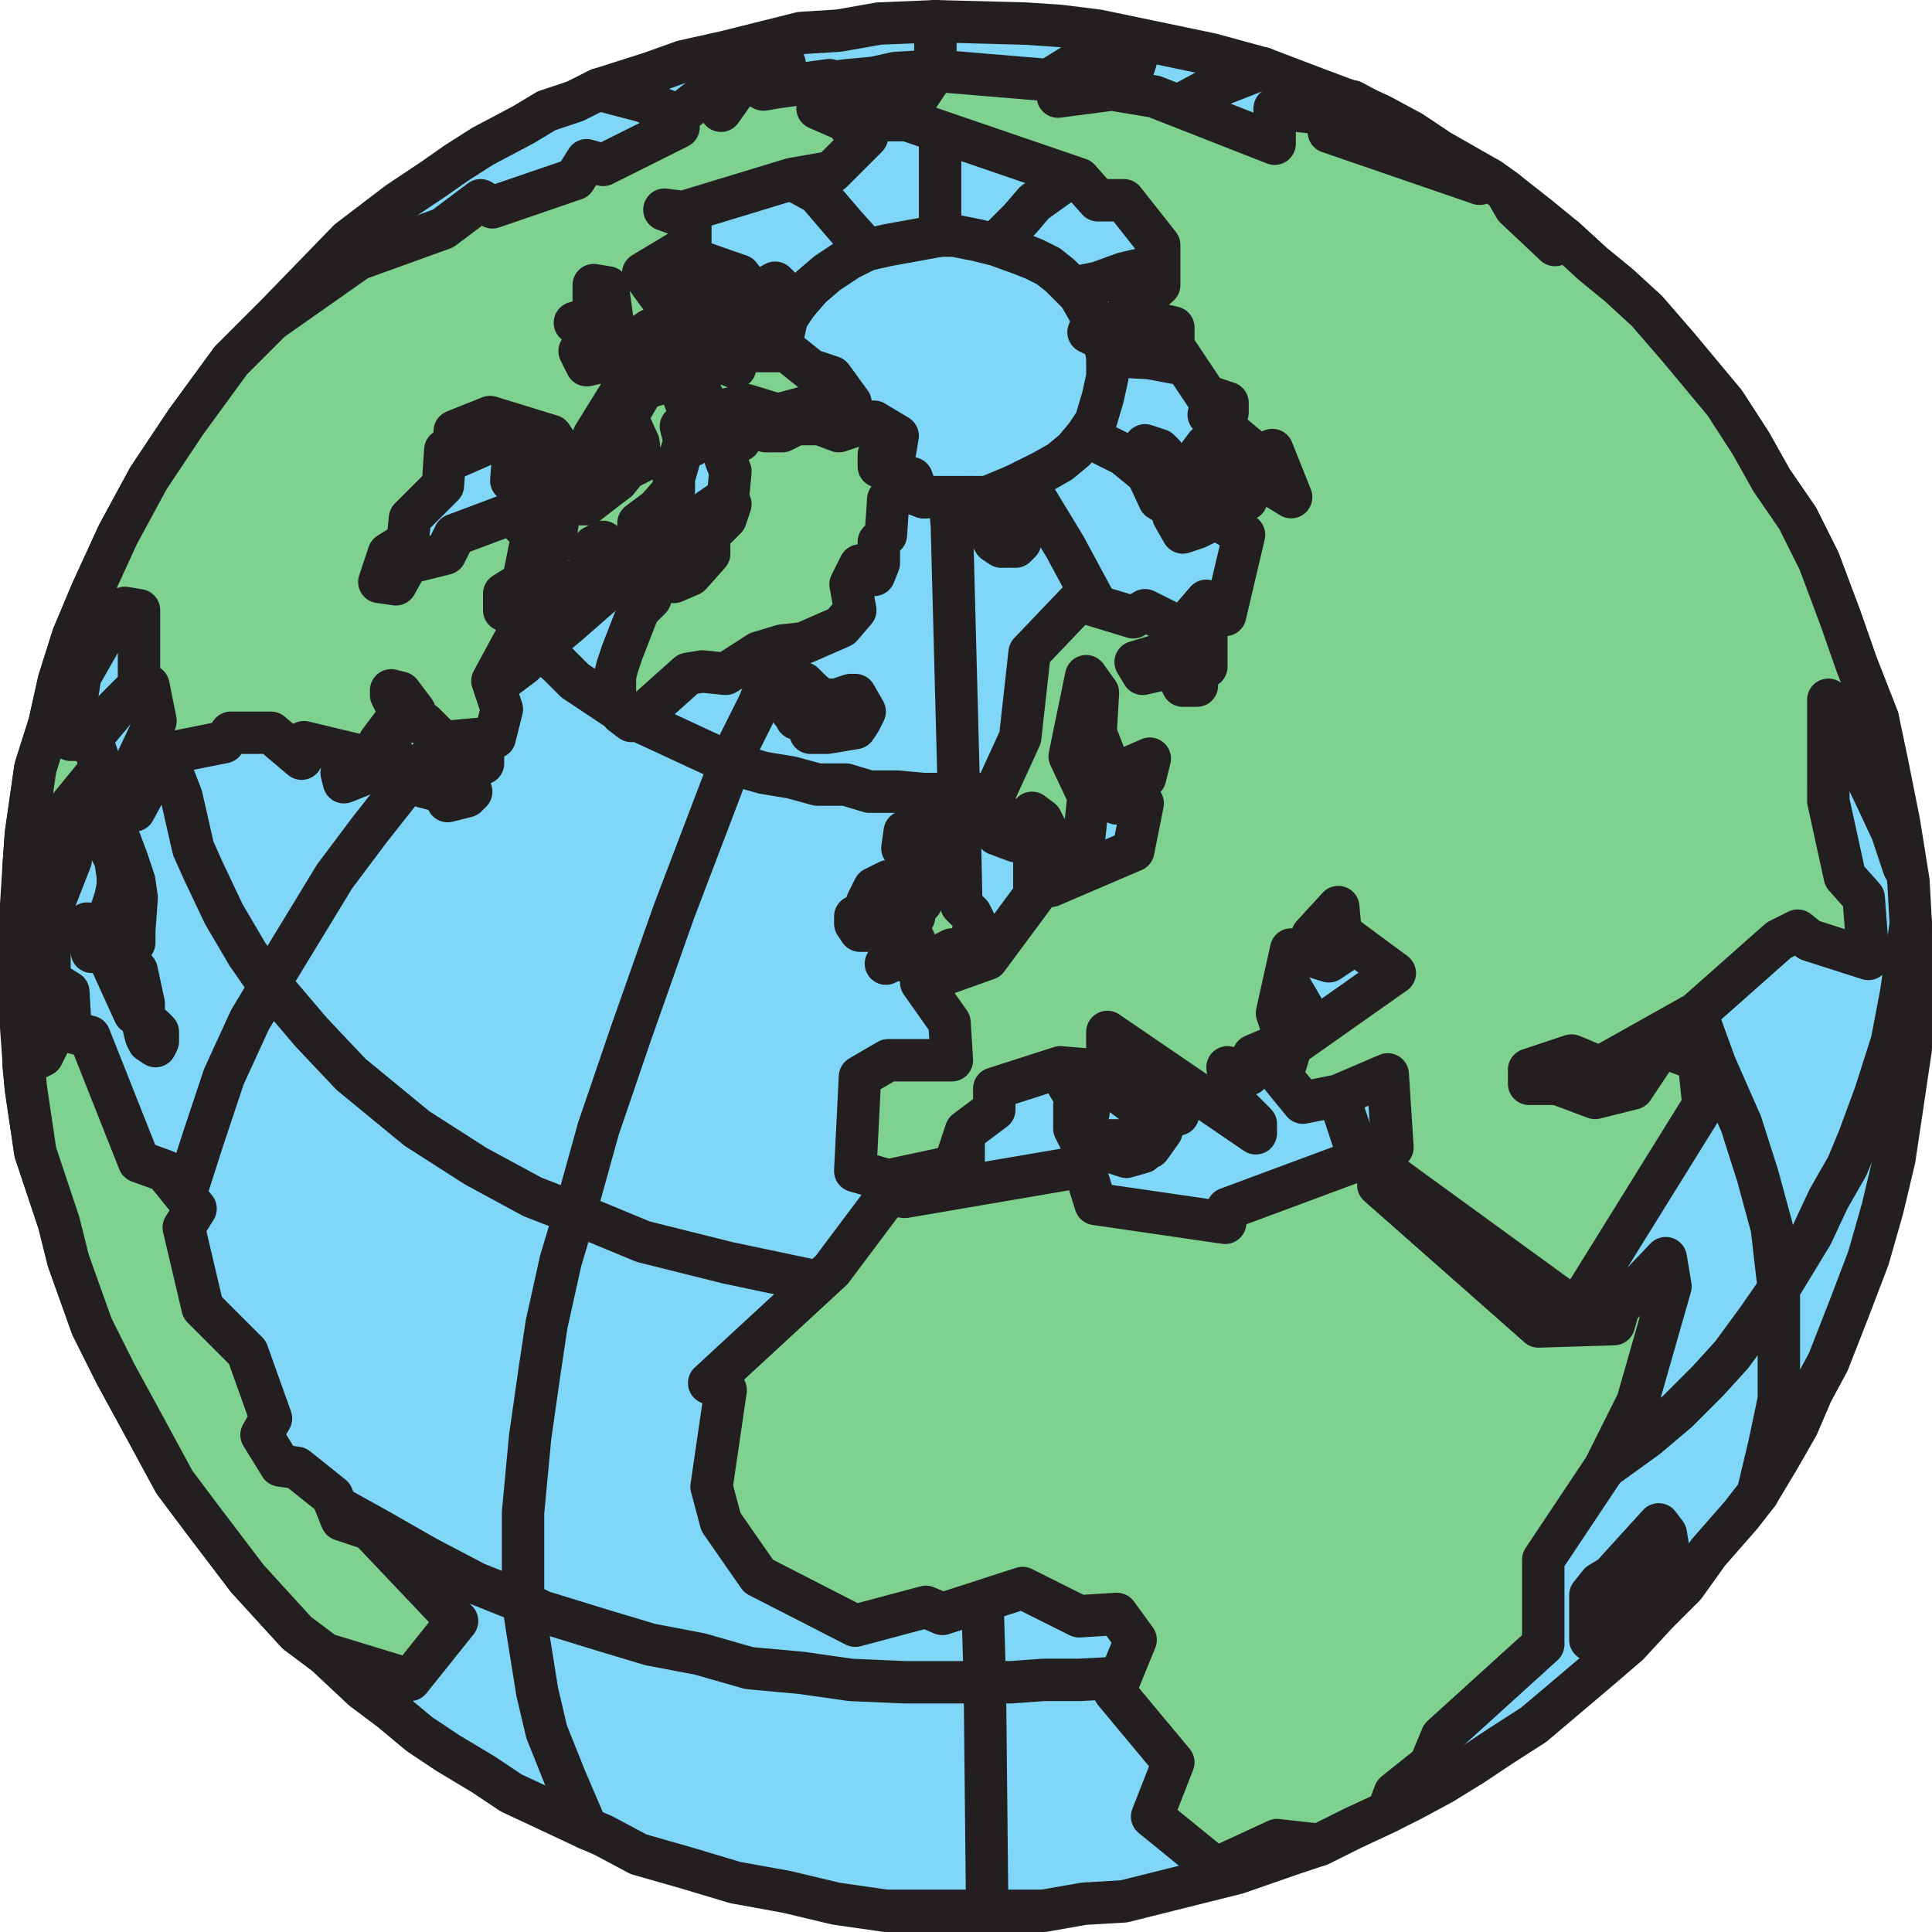
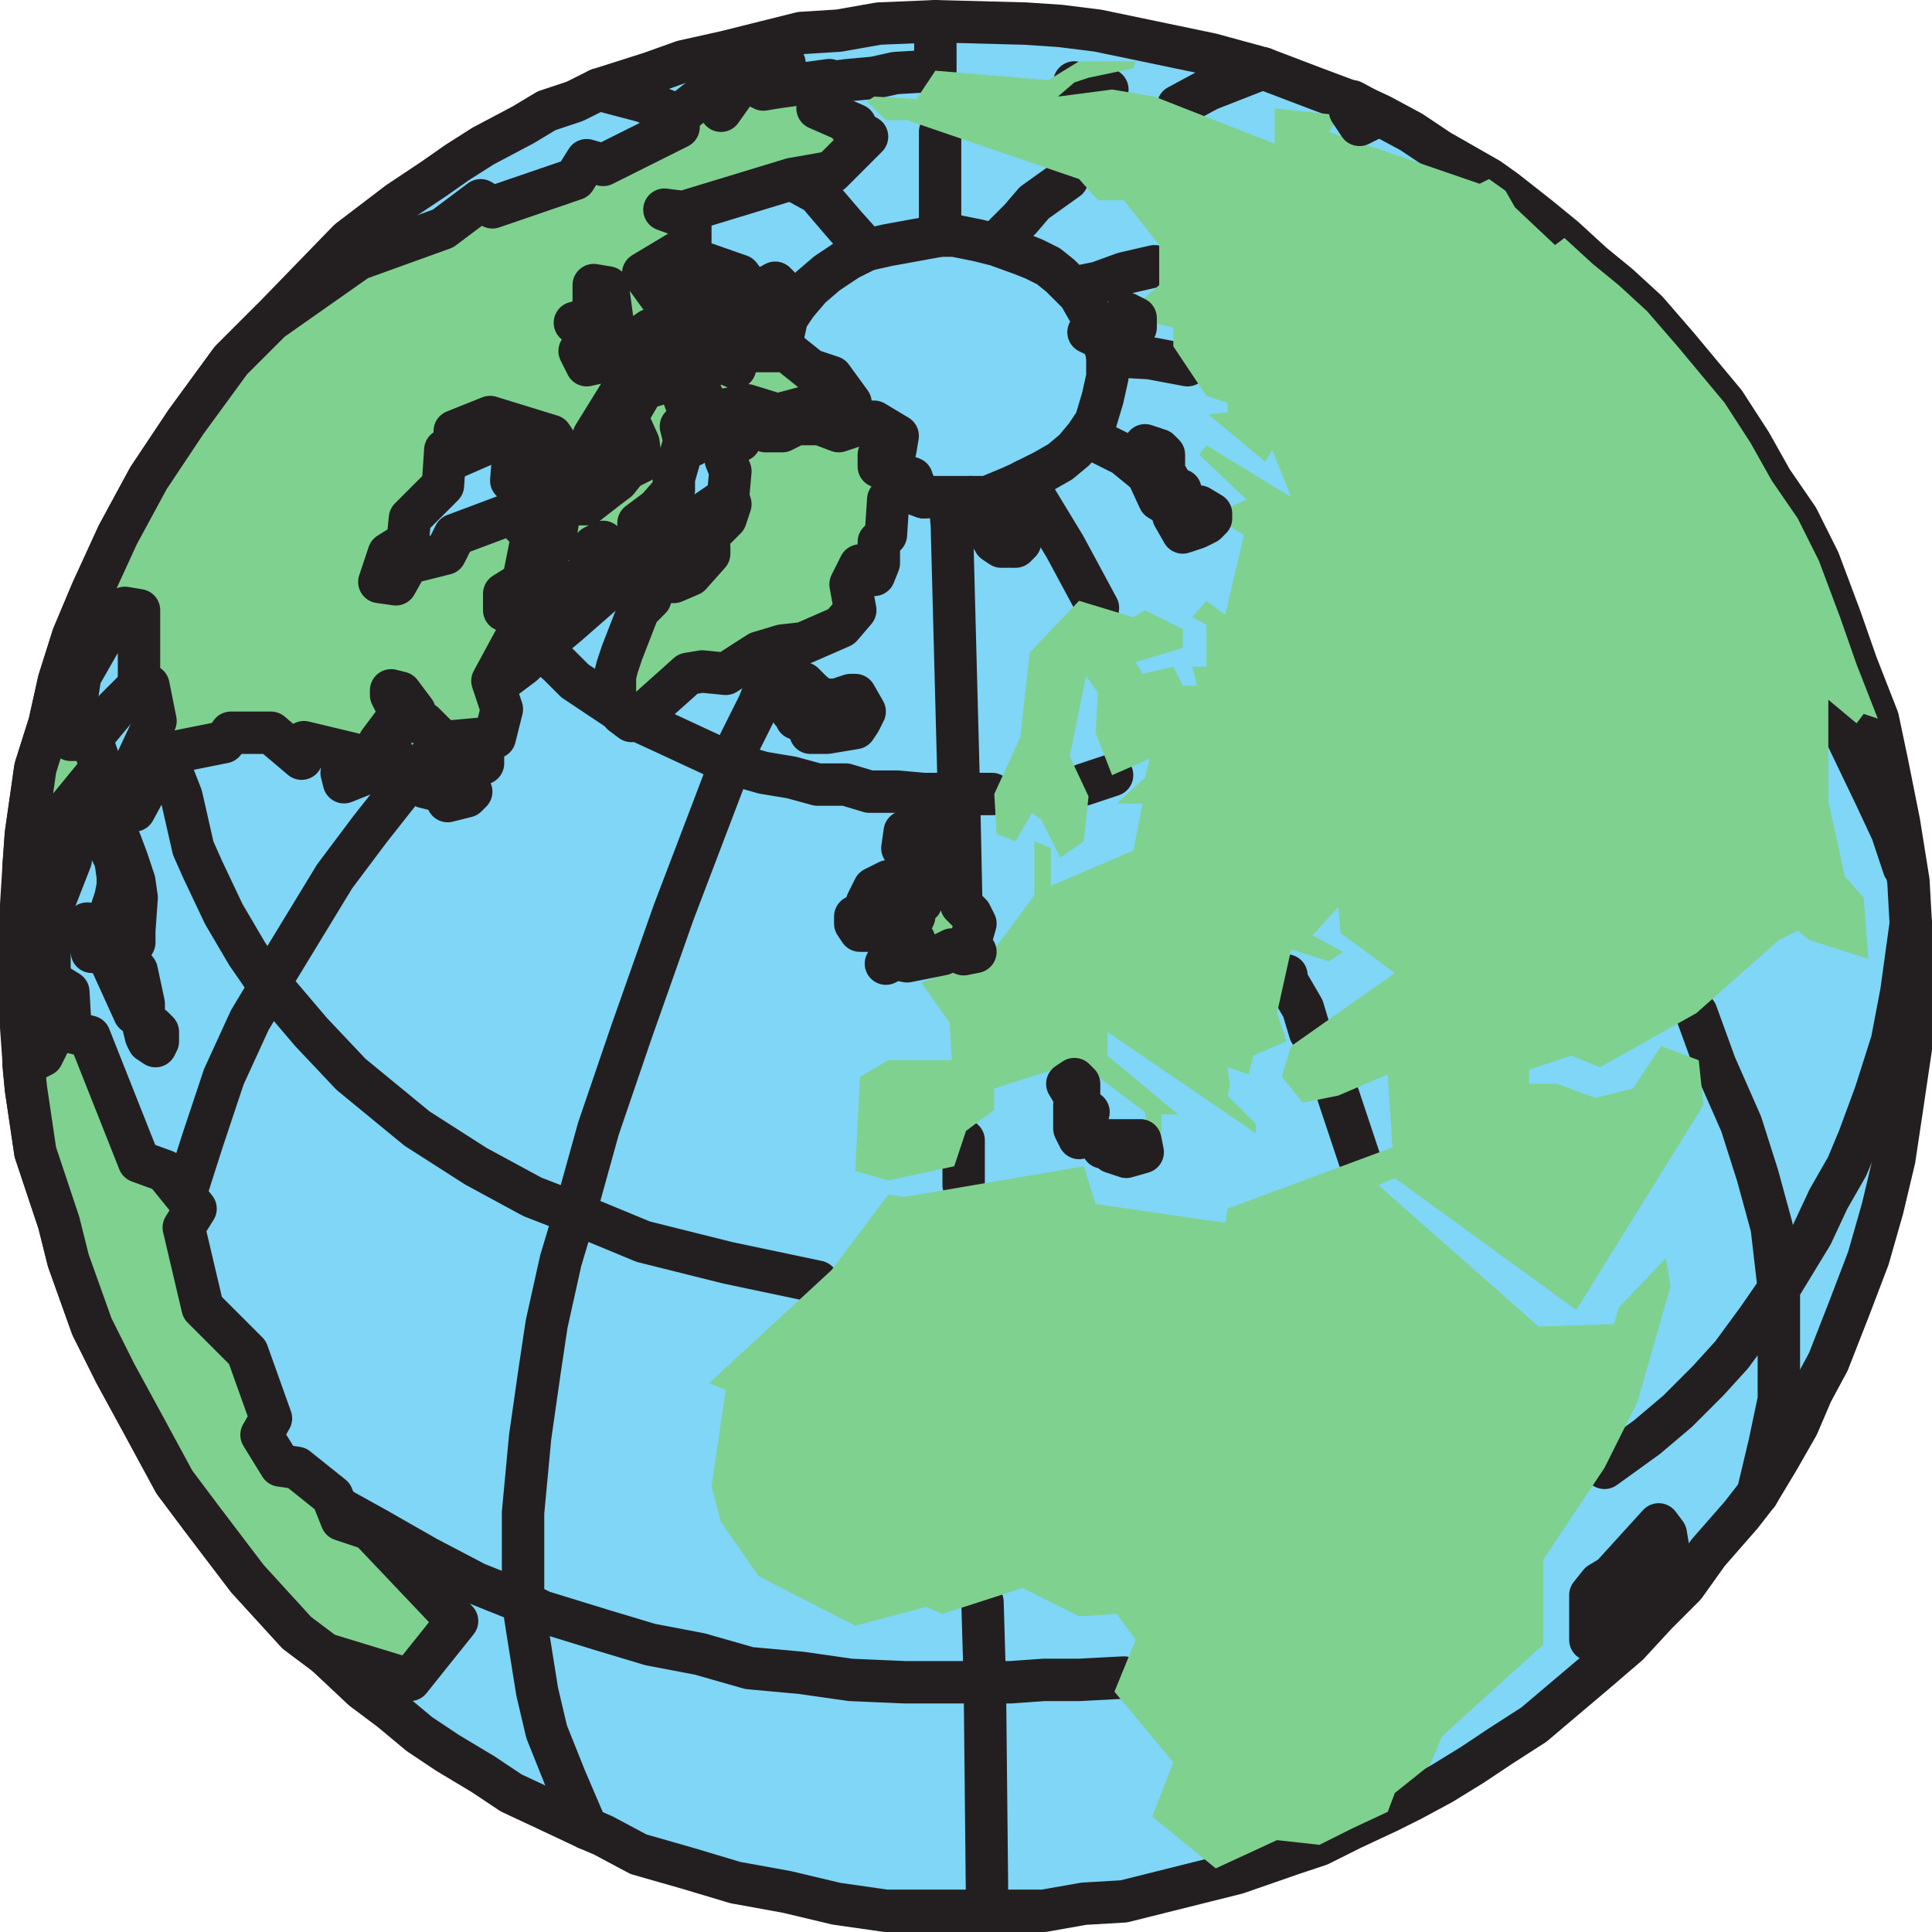
<svg xmlns="http://www.w3.org/2000/svg" width="615" height="615">
  <path fill="#7fd6f7" fill-rule="evenodd" d="M297.75 608.25H282L266.25 606l-15.75-3.75-16.5-3-15-4.5-15.75-4.5-11.25-6-5.25-2.25-12.75-6-11.25-5.25-9-6L142.5 558l-9-6-9-7.5-9-6.75-12-11.25-9-6.75-15.75-17.25-14.25-18.75-9-12-9.75-18-9-16.5-7.5-15-7.5-21-3-12-7.5-22.5-3-20.25-.75-9-.75-10.5v-39l.75-12 .75-10.5 3-21 4.5-14.25 3-13.5 4.5-14.25 6-14.25 8.25-18 9.75-18 12-18 14.25-19.5L86.25 102 111 76.5l15.75-12L138 57l7.5-5.25 8.25-5.25 12.75-6.75 7.5-4.5 9-3 7.5-3.75 16.5-5.25 10.5-3.75 13.5-3 24-6 12-.75 12.75-2.25 18-.75 28.5.75 11.25.75 12 1.5 36 7.5 16.5 4.5 15.75 6 12 4.5 9.75 4.5 9.75 5.25 9 6L474 57l5.25 3.75 10.5 8.25 8.25 6.75 9 8.25 8.25 6.75 9 8.25 9.75 11.25 15 18 8.25 12.75 6.75 12 8.25 12 6.75 13.5 6.75 18 5.25 15 6.75 17.25 3 14.25 3.75 18.75 3 18.75.75 13.5v39.75l-3 20.25-2.25 15-3.75 15.75-4.5 15.75-6 15.75L582 433.5l-5.25 9.75-4.5 10.5-6 10.5-6.75 11.25-5.25 6.75-10.5 12-7.5 10.5-9 9-9 9.75-10.5 9-19.5 16.5-10.5 6.75-9 6-9.75 6-9.75 5.25-7.5 3.75L430.5 582l-10.5 5.25-9 3-17.25 6-36 9L345 606l-12.75 2.25h-34.5" />
  <path fill="none" stroke="#231f20" stroke-linecap="round" stroke-linejoin="round" stroke-miterlimit="10" stroke-width="13.5" d="M297.75 608.25H282L266.25 606l-15.75-3.75-16.5-3-15-4.5-15.75-4.5-11.25-6-5.25-2.25-12.75-6-11.25-5.25-9-6L142.5 558l-9-6-9-7.5-9-6.75-12-11.25-9-6.75-15.75-17.25-14.25-18.75-9-12-9.75-18-9-16.5-7.5-15-7.5-21-3-12-7.5-22.5-3-20.25-.75-9-.75-10.5v-39l.75-12 .75-10.5 3-21 4.5-14.25 3-13.5 4.5-14.25 6-14.25 8.25-18 9.75-18 12-18 14.25-19.5L86.25 102 111 76.5l15.75-12L138 57l7.5-5.25 8.25-5.25 12.75-6.75 7.5-4.5 9-3 7.5-3.75 16.5-5.25 10.5-3.75 13.5-3 24-6 12-.75 12.75-2.25 18-.75 28.5.75 11.25.75 12 1.5 36 7.5 16.5 4.5 15.75 6 12 4.5 9.75 4.5 9.75 5.25 9 6L474 57l5.25 3.75 10.5 8.25 8.25 6.75 9 8.25 8.25 6.75 9 8.25 9.75 11.25 15 18 8.25 12.75 6.75 12 8.25 12 6.75 13.5 6.75 18 5.25 15 6.75 17.25 3 14.25 3.75 18.75 3 18.75.75 13.5v39.75l-3 20.25-2.25 15-3.75 15.75-4.5 15.75-6 15.75L582 433.5l-5.25 9.75-4.5 10.5-6 10.5-6.75 11.25-5.25 6.75-10.5 12-7.5 10.5-9 9-9 9.75-10.5 9-19.5 16.5-10.5 6.75-9 6-9.75 6-9.75 5.25-7.5 3.75L430.5 582l-10.5 5.25-9 3-17.25 6-36 9L345 606l-12.75 2.25zm0 0" />
  <path fill="none" stroke="#231f20" stroke-linecap="round" stroke-linejoin="round" stroke-miterlimit="10" stroke-width="13.5" d="m314.25 608.25-.75-72.75H288l-17.25-.75L255 532.5l-16.5-1.5-15.75-4.5-15.75-3-15-4.5-19.5-6-6-3 1.5 9.75 3 18.75 3 12.75 6 15 6.75 15.75M58.5 381.75l6-18.75 6.75-20.25 8.25-18 6.75-11.25 12.75 15 12.75 13.5 21 17.25 18.75 12 18 9.75 13.5 5.25 7.5-27L201 328.5l13.5-38.25 18-47.25-21-9.75-9.75-4.5m-44.25-10.5 9-6.75 5.25-5.25-6-6.75m-136.5 35.25 7.5-9 9-9m95.25 19.5-12 13.5L117.75 264l-11.25 15-21 34.5-6.75-9.75-7.5-12.75-6.75-14.25-3-6.75-3.75-16.5L52.5 240M168 137.25l-7.5 1.5-6.75 3-12 5.25m90 11.25L217.5 168l-8.25 7.5-10.5 7.5-18 15.75-9 7.5 6 5.25 5.25 5.25 13.5 9M260.25 408l-28.5-6-27-6.75-21.75-9-4.5 15-4.5 20.25-2.25 15-3 21-2.25 24V510l-15-6-15.75-8.25-15.75-9-13.5-7.5M357.75 534l-14.25.75h-11.25l-10.5.75h-8.25l-.75-25.5m-6-147v14.25m-12.75-219h8.25M288 156l-5.25-.75-4.5-.75-4.5-2.25-3-2.25-3.75-1.5-3.75-3.75-3-1.5-2.25-4.5-4.5-3V135M306 288l-.75-35.25H294l-8.25-.75h-9l-7.5-2.25h-9L252 247.5l-9-1.5-10.5-3 3-6.75 6-12 3-7.5 5.25-11.25m57 102v-3.75m119.25 45 6.75 20.25M345 249.75l9-3m-51.75-88.5H309m-3.75 94.5-2.25-85.5-.75-9m47.25 35.25L339 174l-12.75-21 6-3 5.25-3 4.5-3.75 3.75-4.5M366 151.5l-8.25-6.75-12-6 3-4.5 2.25-7.5 1.5-6.75v-6.75l13.5.75 12 2.25m31.5 194.25v1.5l5.25 9 2.25 7.5M253.5 96.75l4.5-5.25 5.25-4.5 6.75-4.5 6-3 6.75-1.5 16.5-3V42M249 111.75V108l1.5-6.75 3-4.5m-4.5 15V123l1.5 3.75L252 132" />
  <path fill="none" stroke="#231f20" stroke-linecap="round" stroke-linejoin="round" stroke-miterlimit="10" stroke-width="13.5" d="m252 57 8.25 4.5 9 10.5 6.75 7.5m-60-42.75-11.25-4.5-14.25-3.75M317.25 78l2.25-3 5.25-5.25 4.5-5.25 10.5-7.5m-40.5 18h4.5l7.5 1.5 6 1.5M402 21.75l-17.25 6.75-9.75 5.25M342 91.5l7.5-1.5 8.25-3 9.75-2.25m-16.5 21-1.5-1.5-6-10.5-6-6-3.75-3-4.5-2.25-3.75-1.5-8.25-3m291 216-3 21.75-3 15.75L597 348l-5.25 14.25-3.75 9-6 10.5-5.25 11.25-10.5 17.25-2.25-19.5-4.5-16.5-5.25-16.5L546 339l-6-16.5m42-96.75 6 9 9 18.75 5.25 11.25L606 276m-46.5 199.5 3.75-15.75 3-14.25v-35.25L559.5 420l-8.25 11.25-7.5 8.25-9.75 9.75-9.75 8.25-13.5 9.75m-315-340.5 9-3m147.75-10.5-1.5-6M253.5 135l-1.5-3m36 24 6 2.25m29.25-3.75 3-1.5M342 26.25l3.75 1.5 6.75.75M297.75 6.75V22.5l-12.75.75-6.75 1.5-8.25.75-6 .75m-44.25 94.5 5.25-1.5m80.25 133.5h10.5" />
  <path fill="#2e3192" fill-rule="evenodd" d="m470.25 261 .75 1.5-3.75 2.25v6.75l4.5-.75L477 273l.75 3 5.25 1.5 3 3 5.25 1.5 6.75 9.75-9 9-6.75 2.25-7.5-9v-3l-3-.75-6-5.25-6-1.5-4.5-6.75-1.5-3.75 1.5-4.5.75-.75.75-5.25 5.25-3.75 3-.75 5.25 3" />
  <path fill="none" stroke="#231f20" stroke-linecap="round" stroke-linejoin="round" stroke-miterlimit="10" stroke-width="13.5" d="m470.25 261 .75 1.5-3.75 2.25v6.75l4.5-.75L477 273l.75 3 5.25 1.5 3 3 5.25 1.5 6.75 9.75-9 9-6.75 2.25-7.5-9v-3l-3-.75-6-5.25-6-1.5-4.5-6.75-1.5-3.75 1.5-4.5.75-.75.75-5.25 5.25-3.75 3-.75zm0 0" />
  <path fill="#7fd190" fill-rule="evenodd" d="m282.75 380.25 5.25.75 57-9.75 3.75 12 41.25 6 .75-4.5 52.5-19.5-1.5-23.25-15.75 6.75-11.25 2.25-6.75-8.25 3-9.75 33-23.25L426.75 297l-.75-8.25-8.25 9 9.75 5.25-4.5 3-12-3.75-4.5 20.25 3 9L399 336l-1.5 6-6.75-2.25.75 6-.75 3 9 9v3L352.5 328.5v7.5l22.5 18.75h-5.25V360l-3.75 5.25-1.5-11.25-18-13.5-9-.75-21 6.75v6.75l-9 6.75-3.75 11.25-21 4.5-10.5-3 1.5-30 9-5.25H303l-.75-12-9-12.75 21-7.5 15-20.25v-17.25l5.25 2.25v12l26.25-11.25 3-15h-8.25l9-8.25 1.5-6-12 5.25-5.25-13.5.75-12.75-3.75-5.25-5.25 25.5 6 12.75-1.5 14.25-7.5 5.25-6-12-3-2.25-5.25 9-6-2.25-.75-12.75 8.25-18 3-27 15.75-16.5 17.25 5.25 3.75-2.25 12 6v6l-15 4.5 2.25 3.75 9.75-2.25 3 6h4.5l-1.5-6h4.5v-13.5l-4.5-2.25 4.5-5.25 6 4.5 6-25.5-10.5-6 11.25-5.25-15-14.25 2.25-3 27 16.5-6-15-2.25 3.75-18-15 6-.75v-3L384 126l-10.5-15.75v-6l-6.75-1.5L363 96l6-5.25V78l-11.25-14.25h-8.25l-6-6.75-54.75-18.75H282l-6-6 2.25-1.5 13.5.75 6-9 36 3 9.75-6h18l-.75 2.25-14.25 3-4.5 1.5-5.25 4.5L354 28.5l13.5 2.25 38.25 15V34.5l21 2.25L423 42l48 16.5 3-1.5 5.25 3.75 3 5.25L495 78l3-2.25 9 8.25 8.25 6.75 9 8.25 9.75 11.25 15 18 8.25 12.75 6.75 12 8.25 12 6.75 13.5 6.75 18 5.25 15 6.75 17.25-4.5-1.5-2.25 3-9-7.5V255l5.25 24 6 6.75 1.5 19.5-18.75-6-3.75-3-6 3L540 322.5l-30.75 17.25-9-3.75-13.5 4.5v4.5h9l12 4.5 12-3 9-13.5 12 4.5 1.5 14.25-40.5 65.25L444 375l-5.25 2.25 51 45 24-.75 1.5-5.25 15-15.75 1.5 9-10.5 36.75-10.5 21-19.5 29.25v27L459 552.75l-3.75 9-11.25 9-2.25 6L430.5 582l-10.5 5.25-13.5-1.5-19.5 9-20.25-16.5L373.5 561l-18.75-22.5 6.75-16.5-6-8.25-12 .75-18-9-25.5 8.25-5.25-2.25-22.5 6-30.75-15.75-12-17.25-3-11.25 4.5-30.75-5.25-2.25 39-36 18-24" />
-   <path fill="none" stroke="#231f20" stroke-linecap="round" stroke-linejoin="round" stroke-miterlimit="10" stroke-width="13.5" d="m282.75 380.25 5.25.75 57-9.75 3.75 12 41.25 6 .75-4.5 52.5-19.5-1.5-23.25-15.75 6.75-11.25 2.25-6.75-8.25 3-9.75 33-23.25L426.75 297l-.75-8.25-8.25 9 9.75 5.25-4.5 3-12-3.75-4.5 20.25 3 9L399 336l-1.5 6-6.75-2.25.75 6-.75 3 9 9v3L352.5 328.5v7.5l22.5 18.75h-5.25V360l-3.75 5.25-1.5-11.25-18-13.5-9-.75-21 6.75v6.75l-9 6.75-3.75 11.25-21 4.5-10.5-3 1.5-30 9-5.25H303l-.75-12-9-12.75 21-7.5 15-20.25v-17.25l5.25 2.25v12l26.25-11.25 3-15h-8.25l9-8.25 1.5-6-12 5.25-5.25-13.5.75-12.75-3.75-5.25-5.25 25.5 6 12.75-1.5 14.25-7.5 5.25-6-12-3-2.25-5.25 9-6-2.25-.75-12.75 8.25-18 3-27 15.75-16.5 17.25 5.25 3.75-2.25 12 6v6l-15 4.5 2.25 3.75 9.75-2.25 3 6h4.5l-1.5-6h4.5v-13.5l-4.5-2.25 4.5-5.25 6 4.5 6-25.5-10.5-6 11.25-5.25-15-14.25 2.25-3 27 16.5-6-15-2.25 3.75-18-15 6-.75v-3L384 126l-10.5-15.75v-6l-6.75-1.5L363 96l6-5.25V78l-11.25-14.25h-8.25l-6-6.75-54.75-18.75H282l-6-6 2.25-1.5 13.5.75 6-9 36 3 9.75-6h18l-.75 2.25-14.25 3-4.5 1.5-5.25 4.5L354 28.5l13.5 2.25 38.25 15V34.5l21 2.25L423 42l48 16.5 3-1.5 5.25 3.75 3 5.25L495 78l3-2.25 9 8.25 8.25 6.75 9 8.25 9.75 11.25 15 18 8.25 12.75 6.75 12 8.25 12 6.75 13.5 6.75 18 5.25 15 6.75 17.25-4.5-1.5-2.25 3-9-7.5V255l5.25 24 6 6.75 1.5 19.5-18.75-6-3.75-3-6 3L540 322.5l-30.75 17.25-9-3.75-13.5 4.5v4.5h9l12 4.5 12-3 9-13.5 12 4.5 1.5 14.25-40.5 65.25L444 375l-5.25 2.25 51 45 24-.75 1.5-5.25 15-15.75 1.5 9-10.5 36.75-10.5 21-19.5 29.25v27L459 552.75l-3.75 9-11.25 9-2.25 6L430.5 582l-10.5 5.25-13.5-1.5-19.5 9-20.25-16.5L373.5 561l-18.75-22.5 6.75-16.5-6-8.25-12 .75-18-9-25.5 8.25-5.25-2.25-22.5 6-30.75-15.75-12-17.25-3-11.25 4.5-30.75-5.25-2.25 39-36zm0 0" />
  <path fill="#7fd190" fill-rule="evenodd" d="m103.5 526.5-9-6.75-15.75-17.25-14.25-18.75-9-12-9.75-18-9-16.5-7.5-15-7.5-21-3-12-7.5-22.5-3-20.25-.75-7.5 6-3 3-6v-10.5l-5.25-1.5-1.5-30.75L13.5 285l2.25-12-8.25 3 .75-10.5 3-21 4.5-14.25 3-13.5 4.5-14.25 6-14.25 8.25-18 9.75-18 12-18 14.25-19.5L86.25 102 114 82.5l27-9.75 12-9 3.75 2.25L183 57l3.75-6 5.25 1.5 24-12v-3.75l10.5-8.25 3 6.75 9-12.75 11.25-2.25-8.25 7.5 1.5.75 4.5-.75L264 25.5l.75 6.75-4.5 2.25 12 5.25-1.5.75 5.25 3-11.25 11.25L252 57l-34.5 10.5-6-.75 8.25 3V78l-15 9 6 8.25 6-4.5-.75-5.25 4.5-3 15 5.25 4.5 6 6.75-3.75 6.75 6.75-3.75 1.5-3.75-3-6 6.75 1.5 6-3.75 3.75h12.75l7.5 6 6.75 2.25 6 8.25-4.5 1.5-7.5-.75-11.25 3-9.75-3-11.25 2.25-6-10.5 8.25-6L234 117l-3-9 3.75-5.25-6.75 1.5.75-7.5h-9l-2.25 4.5 3 1.5L219 108l1.5 6H210l-2.25-5.25 6-3L207 105l-7.5 5.25-3.75-2.25-2.25-16.5-4.5-.75v10.5l-6 1.5 7.5 2.25v5.25l-6 1.5 2.25 4.5 6.75-1.5 12.75 3-3 5.25h-4.5L189 138.75l6-1.5 1.5 1.5L183 150l-7.5-11.25-19.5-6-11.25 4.5.75 3.75-3.75 2.25-.75 11.25-10.5 10.5-.75 7.5-6 3.75-3 9 5.25.75 3.75-6.75 12-3 3-6 18-6.75 6.75 6.75-3 15-6 3.75v5.25l11.25-3-2.25 5.25-3 2.25-9.75 18 3 9-2.25 9-16.5 1.5-6-6-4.5-.75 1.5-3-4.5-6-3-.75v1.5l3 6-6.75 9 3.75 2.25v4.5l3 3.75-6.75-2.25-11.25 4.5-.75-3 6.75-5.25-18.75-4.5-.75 5.25-9.75-8.25H73.5l-2.25 3L52.5 240l-9.75 18h-4.5v-4.5l11.25-24-2.25-11.25-3-1.5v-22.5l-4.5-.75-2.25.75-12 21-3 20.25h6.75l3 9-13.5 16.5 3.75 3v9.75L15.75 291v21l6 3.75.75 12.75 6 1.5 15.75 39.75 8.25 3 9.75 12-3.75 6 6 25.5 14.25 14.25 7.5 21-3 5.25 6 9.75 5.25.75 11.25 9 3 7.5 9 3L145.5 516l-15 18.75-27-8.25" />
  <path fill="none" stroke="#231f20" stroke-linecap="round" stroke-linejoin="round" stroke-miterlimit="10" stroke-width="13.5" d="m103.5 526.5-9-6.75-15.75-17.25-14.25-18.75-9-12-9.75-18-9-16.5-7.5-15-7.5-21-3-12-7.5-22.5-3-20.25-.75-7.5 6-3 3-6v-10.5l-5.25-1.5-1.5-30.75L13.5 285l2.25-12-8.25 3 .75-10.5 3-21 4.5-14.25 3-13.5 4.5-14.25 6-14.25 8.25-18 9.75-18 12-18 14.25-19.5L86.25 102 114 82.5l27-9.75 12-9 3.75 2.25L183 57l3.75-6 5.25 1.5 24-12v-3.75l10.5-8.25 3 6.75 9-12.75 11.25-2.25-8.25 7.5 1.5.75 4.5-.75L264 25.5l.75 6.75-4.5 2.25 12 5.25-1.5.75 5.25 3-11.25 11.25L252 57l-34.5 10.5-6-.75 8.25 3V78l-15 9 6 8.25 6-4.5-.75-5.25 4.5-3 15 5.25 4.5 6 6.75-3.75 6.75 6.75-3.75 1.5-3.75-3-6 6.75 1.5 6-3.75 3.75h12.75l7.5 6 6.75 2.25 6 8.25-4.5 1.5-7.5-.75-11.25 3-9.75-3-11.25 2.25-6-10.5 8.25-6L234 117l-3-9 3.75-5.25-6.75 1.5.75-7.5h-9l-2.25 4.5 3 1.5L219 108l1.5 6H210l-2.25-5.25 6-3L207 105l-7.5 5.25-3.75-2.25-2.25-16.5-4.5-.75v10.5l-6 1.5 7.5 2.25v5.25l-6 1.5 2.25 4.5 6.75-1.5 12.75 3-3 5.25h-4.5L189 138.75l6-1.5 1.5 1.5L183 150l-7.5-11.25-19.5-6-11.25 4.5.75 3.75-3.75 2.25-.75 11.25-10.5 10.5-.75 7.5-6 3.75-3 9 5.25.75 3.75-6.75 12-3 3-6 18-6.75 6.75 6.75-3 15-6 3.75v5.25l11.25-3-2.25 5.25-3 2.25-9.75 18 3 9-2.25 9-16.5 1.5-6-6-4.5-.75 1.5-3-4.5-6-3-.75v1.5l3 6-6.75 9 3.75 2.25v4.5l3 3.75-6.75-2.25-11.25 4.5-.75-3 6.75-5.25-18.75-4.5-.75 5.25-9.75-8.25H73.5l-2.25 3L52.5 240l-9.75 18h-4.5v-4.5l11.25-24-2.25-11.25-3-1.5v-22.5l-4.5-.75-2.25.75-12 21-3 20.25h6.75l3 9-13.5 16.5 3.75 3v9.75L15.75 291v21l6 3.75.75 12.75 6 1.5 15.75 39.75 8.25 3 9.75 12-3.75 6 6 25.5 14.25 14.25 7.5 21-3 5.25 6 9.75 5.25.75 11.25 9 3 7.5 9 3L145.5 516l-15 18.75zm0 0" />
  <path fill="#7fd190" fill-rule="evenodd" d="m531 492.75-15 21V516l.75 3-1.5 1.5-3-.75-6 2.25v-14.25l3-3.75 3.75-2.25 15-16.5 2.25 3 .75 4.5" />
  <path fill="none" stroke="#231f20" stroke-linecap="round" stroke-linejoin="round" stroke-miterlimit="10" stroke-width="13.5" d="m531 492.75-15 21V516l.75 3-1.5 1.5-3-.75-6 2.25v-14.25l3-3.75 3.75-2.25 15-16.5 2.25 3zm0 0" />
  <path fill="#7fd190" fill-rule="evenodd" d="m339.75 345 2.25 3.75h1.5V345l-1.5-1.5-2.25 1.5" />
  <path fill="none" stroke="#231f20" stroke-linecap="round" stroke-linejoin="round" stroke-miterlimit="10" stroke-width="13.5" d="m339.75 345 2.25 3.75h1.5V345l-1.5-1.5zm0 0" />
  <path fill="#7fd190" fill-rule="evenodd" d="m352.5 365.25 1.5 1.5 4.5 1.5 5.25-1.5L363 363h-10.5l-1.5 2.25h1.5" />
  <path fill="none" stroke="#231f20" stroke-linecap="round" stroke-linejoin="round" stroke-miterlimit="10" stroke-width="13.5" d="m352.5 365.25 1.5 1.5 4.5 1.5 5.25-1.5L363 363h-10.5l-1.5 2.25zm0 0" />
  <path fill="#7fd190" fill-rule="evenodd" d="m346.5 354-1.5 6.75-1.5 1.5-1.5-3v-7.5l4.5 2.25" />
  <path fill="none" stroke="#231f20" stroke-linecap="round" stroke-linejoin="round" stroke-miterlimit="10" stroke-width="13.5" d="m346.5 354-1.5 6.75-1.5 1.5-1.5-3v-7.5zm0 0" />
  <path fill="#7fd190" fill-rule="evenodd" d="m287.25 285-5.25 9.75-2.25 1.5h-6l-1.5-2.25v-2.25L276 291v-3.75l2.25-4.5 4.5-2.25L285 282l2.25 3" />
  <path fill="none" stroke="#231f20" stroke-linecap="round" stroke-linejoin="round" stroke-miterlimit="10" stroke-width="13.5" d="m287.25 285-5.25 9.75-2.25 1.5h-6l-1.5-2.25v-2.25L276 291v-3.75l2.25-4.5 4.5-2.25L285 282zm0 0" />
  <path fill="#7fd190" fill-rule="evenodd" d="m302.25 282-2.25-5.25h-3.75l3-8.25-4.5-7.5-1.5 3-2.25.75v.75l-3-.75-.75 5.25 3 1.5-1.5 6 1.5 1.5h3v8.25l-2.25 1.5v3l-2.25 4.5v1.5l2.25 1.5-2.25 1.5-1.5 1.5-5.25 4.5 3-1.5 3.75.75 11.25-2.25 3-1.5 3.75 1.5 3.75-.75-1.5-2.25v-1.5l1.5-5.25-1.5-3-3-3-.75-5.25-3-.75" />
  <path fill="none" stroke="#231f20" stroke-linecap="round" stroke-linejoin="round" stroke-miterlimit="10" stroke-width="13.5" d="m302.25 282-2.25-5.25h-3.75l3-8.25-4.5-7.5-1.5 3-2.25.75v.75l-3-.75-.75 5.25 3 1.5-1.5 6 1.5 1.5h3v8.25l-2.25 1.5v3l-2.25 4.5v1.5l2.25 1.5-2.25 1.5-1.5 1.5-5.25 4.5 3-1.5 3.75.75 11.25-2.25 3-1.5 3.75 1.5 3.75-.75-1.5-2.25v-1.5l1.5-5.25-1.5-3-3-3-.75-5.25zm0 0" />
  <path fill="#7fd190" fill-rule="evenodd" d="m369 143.25 1.5 1.5V150l3 5.25 2.25.75v3l.75 2.25 3 2.25 2.25-2.25 3.75 2.25v1.5l-1.5 1.5-3 1.5-4.5 1.5-3-5.25-.75-3L369 159l-4.5-9.75-.75-4.5.75-3 4.5 1.5" />
  <path fill="none" stroke="#231f20" stroke-linecap="round" stroke-linejoin="round" stroke-miterlimit="10" stroke-width="13.5" d="m369 143.25 1.5 1.5V150l3 5.25 2.25.75v3l.75 2.25 3 2.25 2.25-2.25 3.75 2.25v1.5l-1.5 1.5-3 1.5-4.5 1.5-3-5.25-.75-3L369 159l-4.5-9.75-.75-4.5.75-3zm0 0" />
  <path fill="#7fd190" fill-rule="evenodd" d="M323.25 158.25h-3l-1.5.75v4.5l.75 3.75 2.25.75 3 1.5v3l-1.5 1.5h-1.5l-1.5-4.5v4.5h-1.5l-2.25-1.5-3-5.25-3-2.25v-1.5l-1.5-5.25h5.25l9-3.75v3.75" />
  <path fill="none" stroke="#231f20" stroke-linecap="round" stroke-linejoin="round" stroke-miterlimit="10" stroke-width="13.5" d="M323.25 158.25h-3l-1.5.75v4.5l.75 3.75 2.25.75 3 1.5v3l-1.5 1.5h-1.5l-1.5-4.5v4.5h-1.5l-2.25-1.5-3-5.25-3-2.25v-1.5l-1.5-5.25h5.25l9-3.75zm0 0" />
  <path fill="#7fd190" fill-rule="evenodd" d="M346.5 105.75 351 108v-2.25l6 3 4.5-4.5v-3l-3-1.5-.75 1.5-2.25 1.5L351 105l-1.5-.75-3 1.5" />
  <path fill="none" stroke="#231f20" stroke-linecap="round" stroke-linejoin="round" stroke-miterlimit="10" stroke-width="13.5" d="M346.5 105.75 351 108v-2.25l6 3 4.5-4.5v-3l-3-1.5-.75 1.5-2.25 1.5L351 105l-1.5-.75zm0 0" />
  <path fill="#7fd190" fill-rule="evenodd" d="m255.75 217.5 3 3 3 2.25h4.5l4.5-1.5h1.5l3 5.25-1.5 3-1.5 2.25-9 1.5H258l-.75-3.75-3.75-.75v-2.25H252v-3l1.5-.75-.75-4.5.75-1.5 2.25.75" />
  <path fill="none" stroke="#231f20" stroke-linecap="round" stroke-linejoin="round" stroke-miterlimit="10" stroke-width="13.5" d="m255.75 217.5 3 3 3 2.25h4.5l4.5-1.5h1.5l3 5.25-1.5 3-1.5 2.25-9 1.5H258l-.75-3.75-3.75-.75v-2.25H252v-3l1.5-.75-.75-4.5.75-1.5zm0 0" />
  <path fill="#7fd190" fill-rule="evenodd" d="m288 156-5.25 3-.75 11.25-2.25 2.25v6.75l-1.5 3.75-4.5-3-3 6 1.5 8.25-4.5 5.25-12 5.25-6.75.75-7.5 2.25-10.5 6.75-7.5-.75-4.5.75-14.25 12.75-1.5 1.5-2.25.75-3-2.25-1.5-3.75-.75-2.25v-6l.75-3 1.5-4.5 5.25-13.5 3.75-3.75 2.25-6 1.5-1.5 3.75 2.25 5.25-2.25 6-6.75V174l-3-3.75v-.75h3.75l4.5-4.5 1.5-4.5-.75-2.25.75-8.25-1.5-3.75V141l4.5-.75v-4.5l3-.75 5.25 2.25H249l4.5-2.25h7.5l6 2.25 9-3h2.25l7.5 4.5-.75 4.5-2.25 1.5h-3v3.75l2.25.75 8.25 3 .75 2.25 3 3.75-6-2.25" />
  <path fill="none" stroke="#231f20" stroke-linecap="round" stroke-linejoin="round" stroke-miterlimit="10" stroke-width="13.5" d="m288 156-5.25 3-.75 11.25-2.25 2.25v6.75l-1.5 3.75-4.5-3-3 6 1.5 8.25-4.5 5.25-12 5.25-6.75.75-7.5 2.25-10.5 6.75-7.5-.75-4.5.75-14.25 12.75-1.5 1.5-2.25.75-3-2.25-1.5-3.75-.75-2.25v-6l.75-3 1.5-4.5 5.25-13.5 3.75-3.75 2.25-6 1.5-1.5 3.75 2.25 5.25-2.25 6-6.75V174l-3-3.75v-.75h3.75l4.5-4.5 1.5-4.5-.75-2.25.75-8.25-1.5-3.75V141l4.5-.75v-4.5l3-.75 5.25 2.25H249l4.5-2.25h7.5l6 2.25 9-3h2.25l7.5 4.5-.75 4.5-2.25 1.5h-3v3.75l2.25.75 8.25 3 .75 2.25 3 3.75zm0 0" />
  <path fill="#7fd190" fill-rule="evenodd" d="m48.75 327 1.5 1.5v3l-.75 1.5-2.25-1.5-.75-1.5-.75-3 .75-1.5 2.25 1.5" />
  <path fill="none" stroke="#231f20" stroke-linecap="round" stroke-linejoin="round" stroke-miterlimit="10" stroke-width="13.5" d="m48.75 327 1.5 1.5v3l-.75 1.5-2.25-1.5-.75-1.5-.75-3 .75-1.5zm0 0" />
  <path fill="#7fd190" fill-rule="evenodd" d="m40.5 305.25 3 3.75 2.25 10.5v3h-3l-7.5-16.5 1.5-.75h3.75" />
  <path fill="none" stroke="#231f20" stroke-linecap="round" stroke-linejoin="round" stroke-miterlimit="10" stroke-width="13.5" d="m40.5 305.25 3 3.75 2.25 10.5v3h-3l-7.5-16.5 1.5-.75zm0 0" />
-   <path fill="#7fd190" fill-rule="evenodd" d="m27.75 294 1.5 2.25 3 1.5 1.5 3-1.5 2.25h-3l-1.5-6.75V294" />
+   <path fill="#7fd190" fill-rule="evenodd" d="m27.75 294 1.5 2.25 3 1.5 1.5 3-1.5 2.25l-1.5-6.75V294" />
  <path fill="none" stroke="#231f20" stroke-linecap="round" stroke-linejoin="round" stroke-miterlimit="10" stroke-width="13.5" d="m27.75 294 1.5 2.25 3 1.5 1.5 3-1.5 2.25h-3l-1.5-6.75zm0 0" />
  <path fill="#7fd190" fill-rule="evenodd" d="m30.75 256.5 3 2.25 4.5 9 2.25 6 2.25 6.75.75 5.25-.75 10.5V300l-3 5.25-4.5-15 1.5-4.5.75-3.75v-3l-.75-5.25-3-6L31.5 264l-3-3v-3l2.25-1.5" />
  <path fill="none" stroke="#231f20" stroke-linecap="round" stroke-linejoin="round" stroke-miterlimit="10" stroke-width="13.5" d="m30.75 256.5 3 2.25 4.5 9 2.25 6 2.25 6.75.75 5.25-.75 10.5V300l-3 5.25-4.5-15 1.5-4.5.75-3.75v-3l-.75-5.25-3-6L31.5 264l-3-3v-3zm0 0" />
  <path fill="#7fd190" fill-rule="evenodd" d="m135 250.5 6 1.5 1.5 3 6-1.5 1.5-1.5-1.5-2.25-1.5-5.25 6.75-1.5v-2.25H142.5L138 246l-3 4.5" />
  <path fill="none" stroke="#231f20" stroke-linecap="round" stroke-linejoin="round" stroke-miterlimit="10" stroke-width="13.5" d="m135 250.5 6 1.5 1.5 3 6-1.5 1.5-1.5-1.5-2.25-1.5-5.25 6.75-1.5v-2.25H142.5L138 246Zm0 0" />
  <path fill="#7fd190" fill-rule="evenodd" d="M174 141.75V147l-2.25 5.25-5.25-2.25-.75 4.5-3-1.5.75-9.75 2.25-1.5 3 1.5L171 141l3 .75" />
  <path fill="none" stroke="#231f20" stroke-linecap="round" stroke-linejoin="round" stroke-miterlimit="10" stroke-width="13.5" d="M174 141.75V147l-2.25 5.25-5.25-2.25-.75 4.5-3-1.5.75-9.75 2.25-1.5 3 1.5L171 141Zm0 0" />
  <path fill="#7fd190" fill-rule="evenodd" d="m204.75 123.75-5.25 9 3.75 8.25.75 6-4.5 2.25-3 3.75-3 2.25-6.75 5.25h-3l-2.25-5.25-1.5-.75-2.25 3.75-3 .75-.75 3 3.75 3-.75 4.5-2.25 1.5-.75 10.5.75 7.5h3l2.25-3.75 1.5 3.75h3l6-9.75-3-3L189 174l3-1.5v6l11.25-2.25v-9.75l6-4.5 5.25-6v-3.75l3-10.5h3l2.25-3.75-3-.75-2.25 1.5-.75-3h3V132l-2.25-6v-3.75l2.25-3-6-2.25.75 3.75-9.75 3" />
  <path fill="none" stroke="#231f20" stroke-linecap="round" stroke-linejoin="round" stroke-miterlimit="10" stroke-width="13.5" d="m204.75 123.75-5.25 9 3.75 8.25.75 6-4.5 2.25-3 3.75-3 2.25-6.75 5.25h-3l-2.25-5.25-1.5-.75-2.25 3.75-3 .75-.75 3 3.75 3-.75 4.5-2.25 1.5-.75 10.5.75 7.5h3l2.25-3.75 1.5 3.75h3l6-9.75-3-3L189 174l3-1.5v6l11.25-2.25v-9.75l6-4.5 5.25-6v-3.75l3-10.5h3l2.25-3.75-3-.75-2.25 1.5-.75-3h3V132l-2.25-6v-3.75l2.25-3-6-2.25.75 3.75zm0 0" />
  <path fill="#7fd190" fill-rule="evenodd" d="m438.75 36.75-6 3-3-4.5.75-3 8.25 4.5" />
  <path fill="none" stroke="#231f20" stroke-linecap="round" stroke-linejoin="round" stroke-miterlimit="10" stroke-width="13.5" d="m438.75 36.75-6 3-3-4.5.75-3zm0 0" />
</svg>